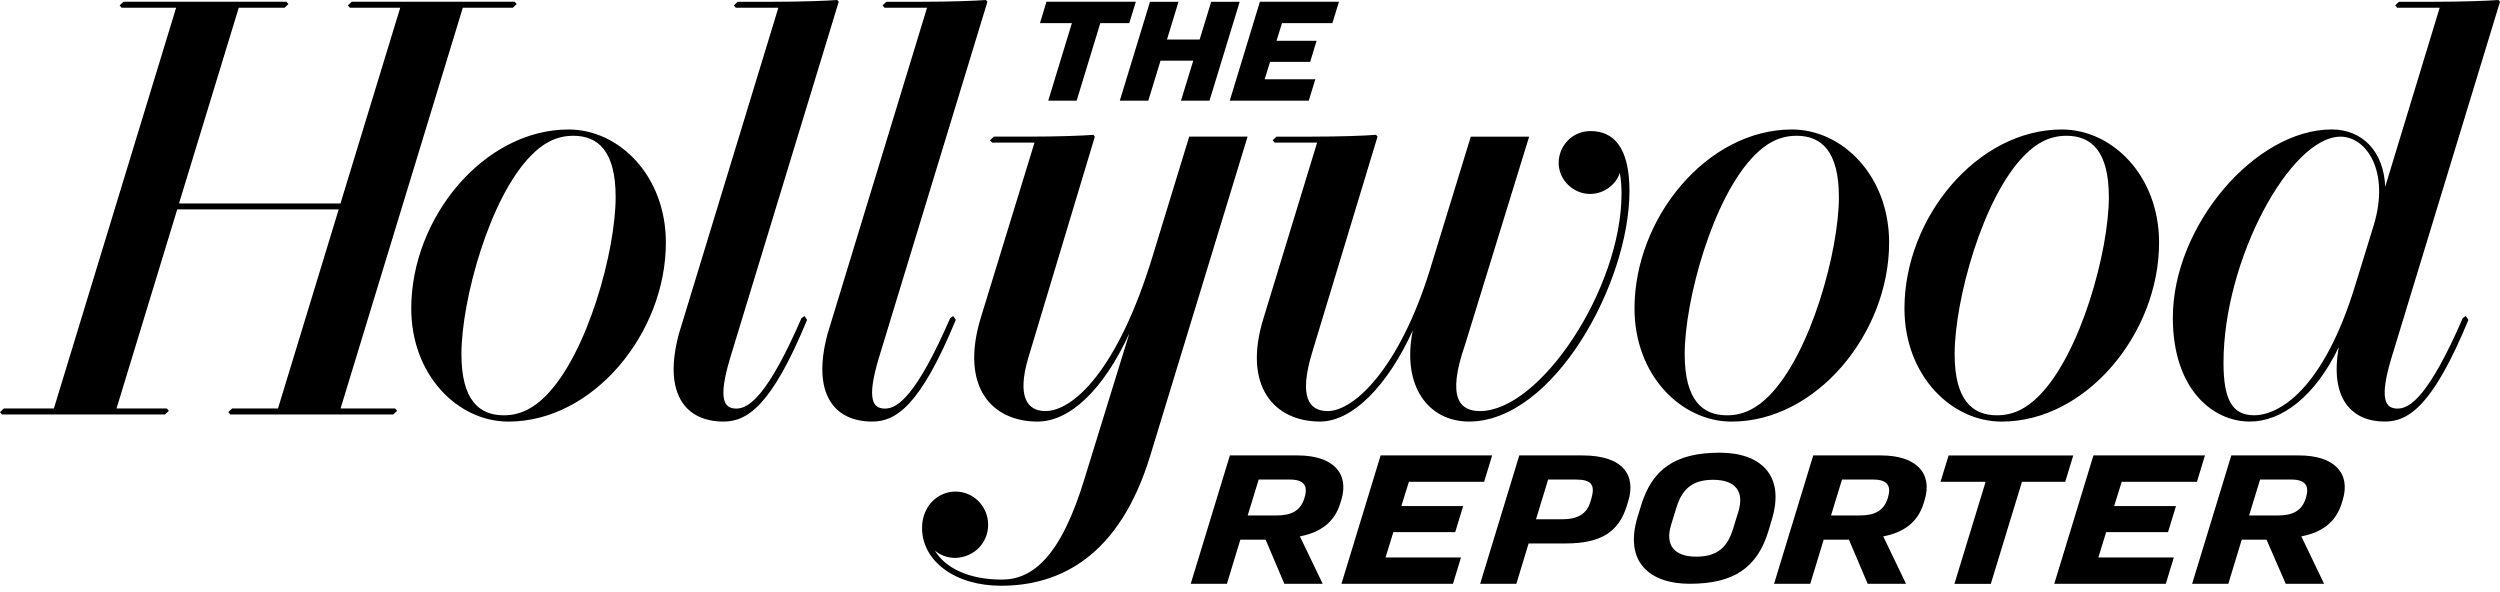
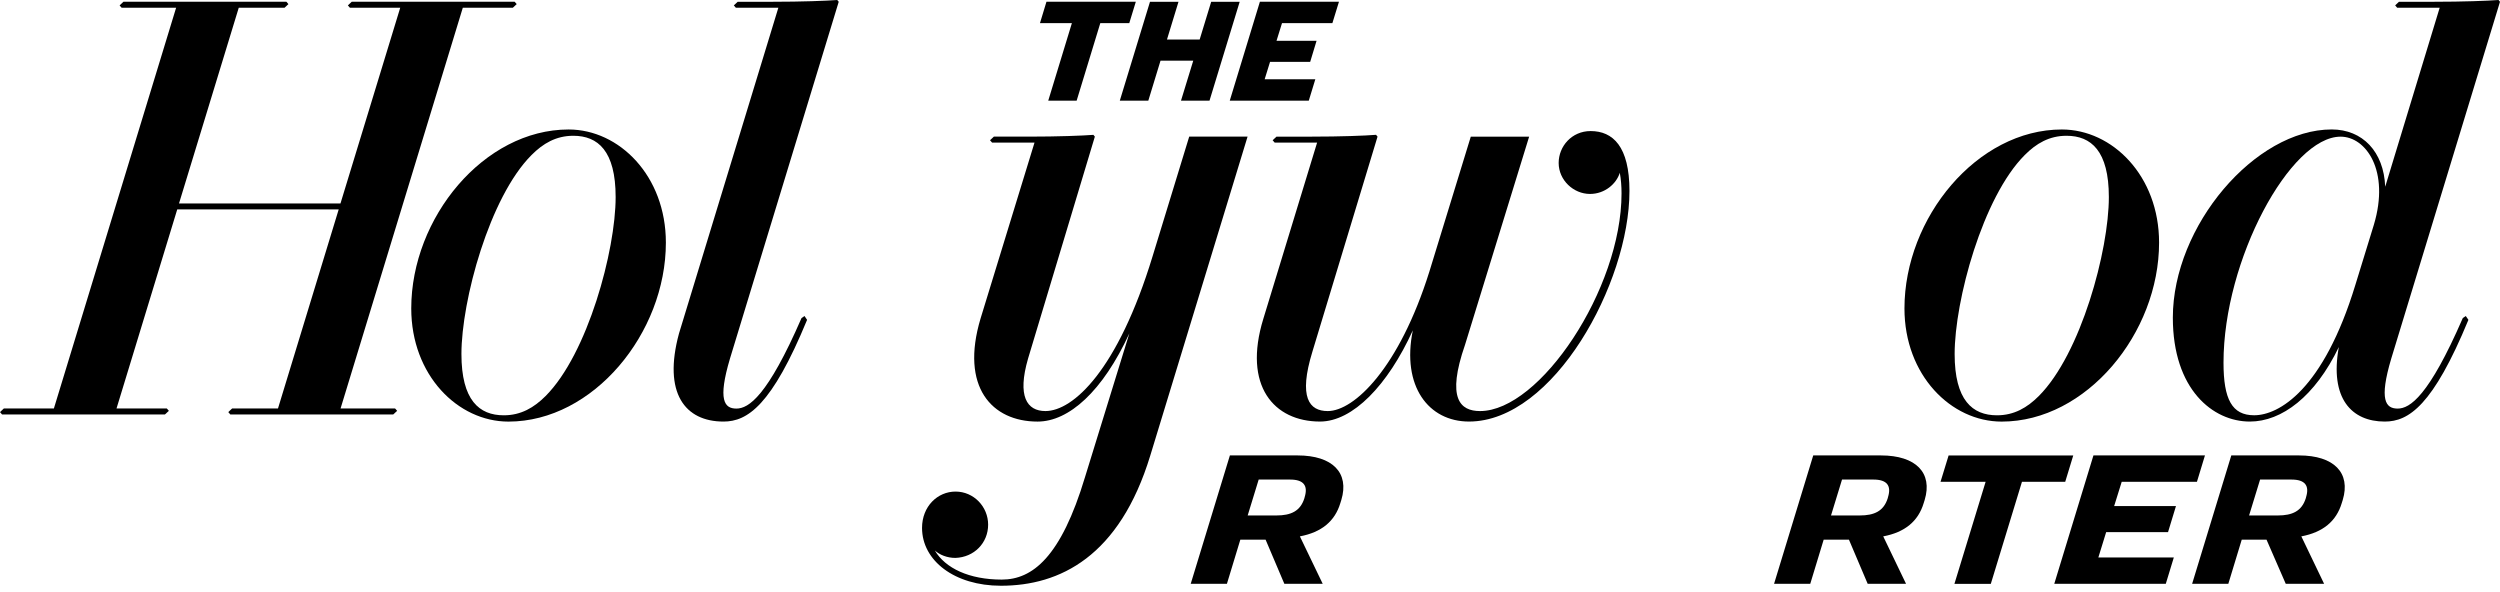
<svg xmlns="http://www.w3.org/2000/svg" width="300" height="71" viewBox="0 0 300 71" fill="none">
-   <path d="M174.627 63.852L175.579 60.725H168.161L169.067 57.818H178.094L179.057 54.651H165.675L160.974 70.059H174.356L175.319 66.898H166.263L167.203 63.852H174.627Z" fill="black" />
  <path d="M155.714 54.651H147.587L142.886 70.059H147.229L148.839 64.763H151.873L154.122 70.059H158.726L155.986 64.365C158.587 63.875 160.191 62.548 160.842 60.368L160.958 59.999C161.944 56.751 159.92 54.651 155.714 54.651ZM156.562 59.647L156.528 59.785C156.043 61.331 154.924 61.856 153.159 61.856H149.721L151.042 57.547H154.815C156.436 57.547 156.983 58.28 156.562 59.647Z" fill="black" />
  <path d="M225.715 54.651H217.588L212.887 70.059H217.23L218.84 64.763H221.874L224.123 70.059H228.726L225.987 64.365C228.588 63.875 230.192 62.548 230.843 60.368L230.959 59.999C231.945 56.751 229.921 54.651 225.715 54.651ZM226.563 59.647L226.529 59.785C226.044 61.331 224.925 61.856 223.16 61.856H219.722L221.043 57.547H224.816C226.436 57.547 226.984 58.28 226.563 59.647Z" fill="black" />
  <path d="M260.165 63.852L261.117 60.725H253.699L254.605 57.818H263.632L264.595 54.651H251.213L246.512 70.059H259.894L260.858 66.898H251.801L252.741 63.852H260.165Z" fill="black" />
-   <path d="M189.899 54.651H182.314L177.618 70.059H181.962L183.433 65.213H187.903C192.16 65.213 194.271 63.788 195.223 60.679L195.39 60.131C196.336 57.045 194.796 54.651 189.899 54.651ZM190.943 59.901L190.839 60.241C190.395 61.7 189.293 62.312 187.453 62.312H184.321L185.775 57.547H189.143C190.978 57.547 191.462 58.199 190.943 59.901Z" fill="black" />
  <path d="M247.826 57.818L248.79 54.657H233.832L232.863 57.818H238.274L234.53 70.064H238.897L242.635 57.818H247.826Z" fill="black" />
  <path d="M275.883 54.651H267.756L263.055 70.059H267.398L269.008 64.763H271.984L274.291 70.059H278.894L276.16 64.365C278.756 63.875 280.36 62.548 281.011 60.368L281.127 59.999C282.113 56.751 280.089 54.651 275.883 54.651ZM276.731 59.647L276.697 59.785C276.212 61.331 275.093 61.856 273.328 61.856H269.89L271.211 57.547H274.984C276.604 57.547 277.152 58.28 276.731 59.647Z" fill="black" />
-   <path d="M206.376 54.323C201.081 54.323 198.272 56.249 196.928 60.662L196.512 62.029C194.863 67.428 197.954 70.053 202.759 70.053C208.055 70.053 210.864 68.132 212.214 63.719L212.618 62.352C214.267 56.947 211.181 54.323 206.376 54.323ZM208.614 61.366L207.968 63.46C207.288 65.686 206.059 66.799 203.556 66.799C200.81 66.799 199.823 65.334 200.521 63.015L201.167 60.916C201.848 58.689 203.082 57.576 205.574 57.576C208.332 57.576 209.312 59.047 208.614 61.366Z" fill="black" />
  <path d="M159.886 2.778L160.676 0.211H151.187L147.57 12.082H157.053L157.838 9.515H151.758L152.404 7.427H157.221L157.988 4.895H153.183L153.84 2.778H159.886Z" fill="black" />
  <path d="M135.513 2.778L136.298 0.211H125.575L124.796 2.778H128.626L125.788 12.082H129.197L132.035 2.778H135.513Z" fill="black" />
  <path d="M145.343 0.213L143.958 4.747H140.036L141.42 0.213H137.999L134.377 12.078H137.798L139.263 7.279H143.191L141.72 12.078H145.141L148.763 0.213H145.343Z" fill="black" />
-   <path d="M215.026 15.538C204.857 15.538 196.141 26.134 196.141 37.013C196.141 45.02 201.73 50.592 207.804 50.592C217.974 50.592 226.695 39.99 226.695 29.111C226.695 21.104 221.094 15.538 215.026 15.538ZM212.263 47.523C210.873 48.913 209.31 49.836 207.245 49.836C204.291 49.836 202.163 48.025 202.163 42.482C202.163 36.073 205.52 23.665 210.573 18.607C211.952 17.216 213.521 16.293 215.586 16.293C218.539 16.293 220.667 18.105 220.667 23.648C220.667 30.057 217.316 42.459 212.263 47.523Z" fill="black" />
  <path d="M68.236 15.538C58.066 15.538 49.35 26.134 49.35 37.013C49.35 45.02 54.94 50.592 61.014 50.592C71.183 50.592 79.905 39.99 79.905 29.111C79.905 21.104 74.304 15.538 68.236 15.538ZM65.472 47.523C64.082 48.913 62.519 49.836 60.454 49.836C57.501 49.836 55.372 48.025 55.372 42.482C55.372 36.073 58.729 23.665 63.782 18.607C65.161 17.216 66.73 16.293 68.795 16.293C71.748 16.293 73.877 18.105 73.877 23.648C73.877 30.057 70.526 42.459 65.472 47.523Z" fill="black" />
  <path d="M247.421 15.538C237.251 15.538 228.535 26.134 228.535 37.013C228.535 45.02 234.125 50.592 240.199 50.592C250.368 50.592 259.09 39.99 259.09 29.111C259.09 21.104 253.489 15.538 247.421 15.538ZM244.658 47.523C243.267 48.913 241.704 49.836 239.639 49.836C236.686 49.836 234.557 48.025 234.557 42.482C234.557 36.073 237.914 23.665 242.967 18.607C244.346 17.216 245.915 16.293 247.98 16.293C250.934 16.293 253.062 18.105 253.062 23.648C253.062 30.057 249.711 42.459 244.658 47.523Z" fill="black" />
  <path d="M190.875 15.728C188.602 15.728 187.039 17.568 187.039 19.552C187.039 21.617 188.816 23.273 190.8 23.273C192.582 23.273 193.967 22.056 194.376 20.735C194.521 21.525 194.584 22.35 194.584 23.215C194.584 34.677 184.789 49.328 177.608 49.328C175.22 49.328 173.559 47.84 175.808 41.362L183.497 16.397H176.495L171.522 32.6C167.888 44.189 162.495 49.328 159.328 49.328C157.119 49.328 155.786 47.725 157.494 42.181L165.304 16.397L165.125 16.178C163.845 16.282 160.886 16.397 157.344 16.397H153.179L152.718 16.83L152.96 17.112H158.053L151.599 38.259C149.124 46.3 152.868 50.586 158.405 50.586C162.328 50.586 166.533 46.242 169.538 39.644C168.171 46.358 171.43 50.586 176.281 50.586C186.41 50.586 195.536 33.99 195.536 22.915C195.536 17.562 193.54 15.728 190.875 15.728Z" fill="black" />
  <path d="M47.41 49.017H40.868L55.537 0.927H61.542L62.004 0.494L61.761 0.211H42.207L41.745 0.65L41.987 0.927H48.027L40.857 24.415H21.481L28.651 0.927H34.148L34.61 0.494L34.368 0.211H14.813L14.352 0.65L14.594 0.927H21.135L6.466 49.017H0.461L0 49.45L0.242 49.732H19.797L20.264 49.3L20.016 49.017H13.982L21.268 25.131H40.644L33.358 49.017H27.855L27.394 49.45L27.636 49.732H47.191L47.658 49.3L47.41 49.017Z" fill="black" />
  <path d="M96.54 37.921L96.182 38.169C92.104 47.548 89.837 49.03 88.366 49.03C86.912 49.03 86.122 47.998 87.593 43.043L100.647 0.213L100.468 -0C99.187 0.098 96.234 0.213 92.692 0.213H88.522L88.06 0.646L88.302 0.929H93.402L81.479 40.02C79.535 47.179 82.205 50.588 86.82 50.588C89.693 50.588 92.612 48.661 96.851 38.382L96.54 37.921Z" fill="black" />
-   <path d="M114.382 37.921L114.025 38.169C109.947 47.548 107.68 49.03 106.209 49.03C104.755 49.03 103.965 47.998 105.436 43.043L118.49 0.213L118.311 -0C117.03 0.098 114.077 0.213 110.535 0.213H106.365L105.903 0.646L106.145 0.929H111.245L99.321 40.02C97.377 47.179 100.048 50.588 104.663 50.588C107.535 50.588 110.454 48.661 114.694 38.382L114.382 37.921Z" fill="black" />
  <path d="M138.309 30.759C134.133 44.459 128.763 49.327 125.452 49.327C123.214 49.327 122.06 47.545 123.364 43.04L131.382 16.396L131.209 16.182C129.934 16.28 126.969 16.396 123.427 16.396H119.262L118.801 16.828L119.049 17.111H124.142L117.67 38.212C115.201 46.437 119.02 50.59 124.506 50.59C128.267 50.59 132.316 46.968 135.523 40.005L130.205 57.241C127.315 66.868 123.889 69.551 120.208 69.551C116.303 69.551 113.425 68.184 112.179 66.055C112.75 66.574 113.638 66.949 114.642 66.949C116.897 66.874 118.576 65.155 118.576 62.958C118.576 60.812 116.857 58.989 114.665 58.989C112.513 58.989 110.645 60.754 110.645 63.35C110.645 67.284 114.55 70.289 120.11 70.289C127.177 70.289 134.347 66.788 138.038 54.651L149.708 16.396H142.705L138.309 30.759Z" fill="black" />
  <path d="M300 0.213L299.821 -0C298.546 0.098 295.587 0.213 292.045 0.213H287.875L287.419 0.646L287.661 0.929H292.761L286.225 22.41C286.058 18.193 283.497 15.534 279.805 15.534C270.61 15.534 260.741 27.117 260.741 38.117C260.741 46.746 265.557 50.588 269.976 50.588C273.812 50.588 277.803 47.583 280.659 41.647C279.54 47.802 282.182 50.588 286.173 50.588C289.052 50.588 291.965 48.661 296.21 38.382L295.893 37.921L295.535 38.169C291.457 47.548 289.19 49.03 287.719 49.03C286.265 49.03 285.475 47.998 286.946 43.043L300 0.213ZM284.864 26.972L282.643 34.189C278.796 46.804 273.454 49.832 270.495 49.832C267.847 49.832 266.821 47.934 266.821 43.516C266.821 31.154 274.844 16.399 280.872 16.399C283.924 16.399 286.808 20.495 284.864 26.972Z" fill="black" />
</svg>